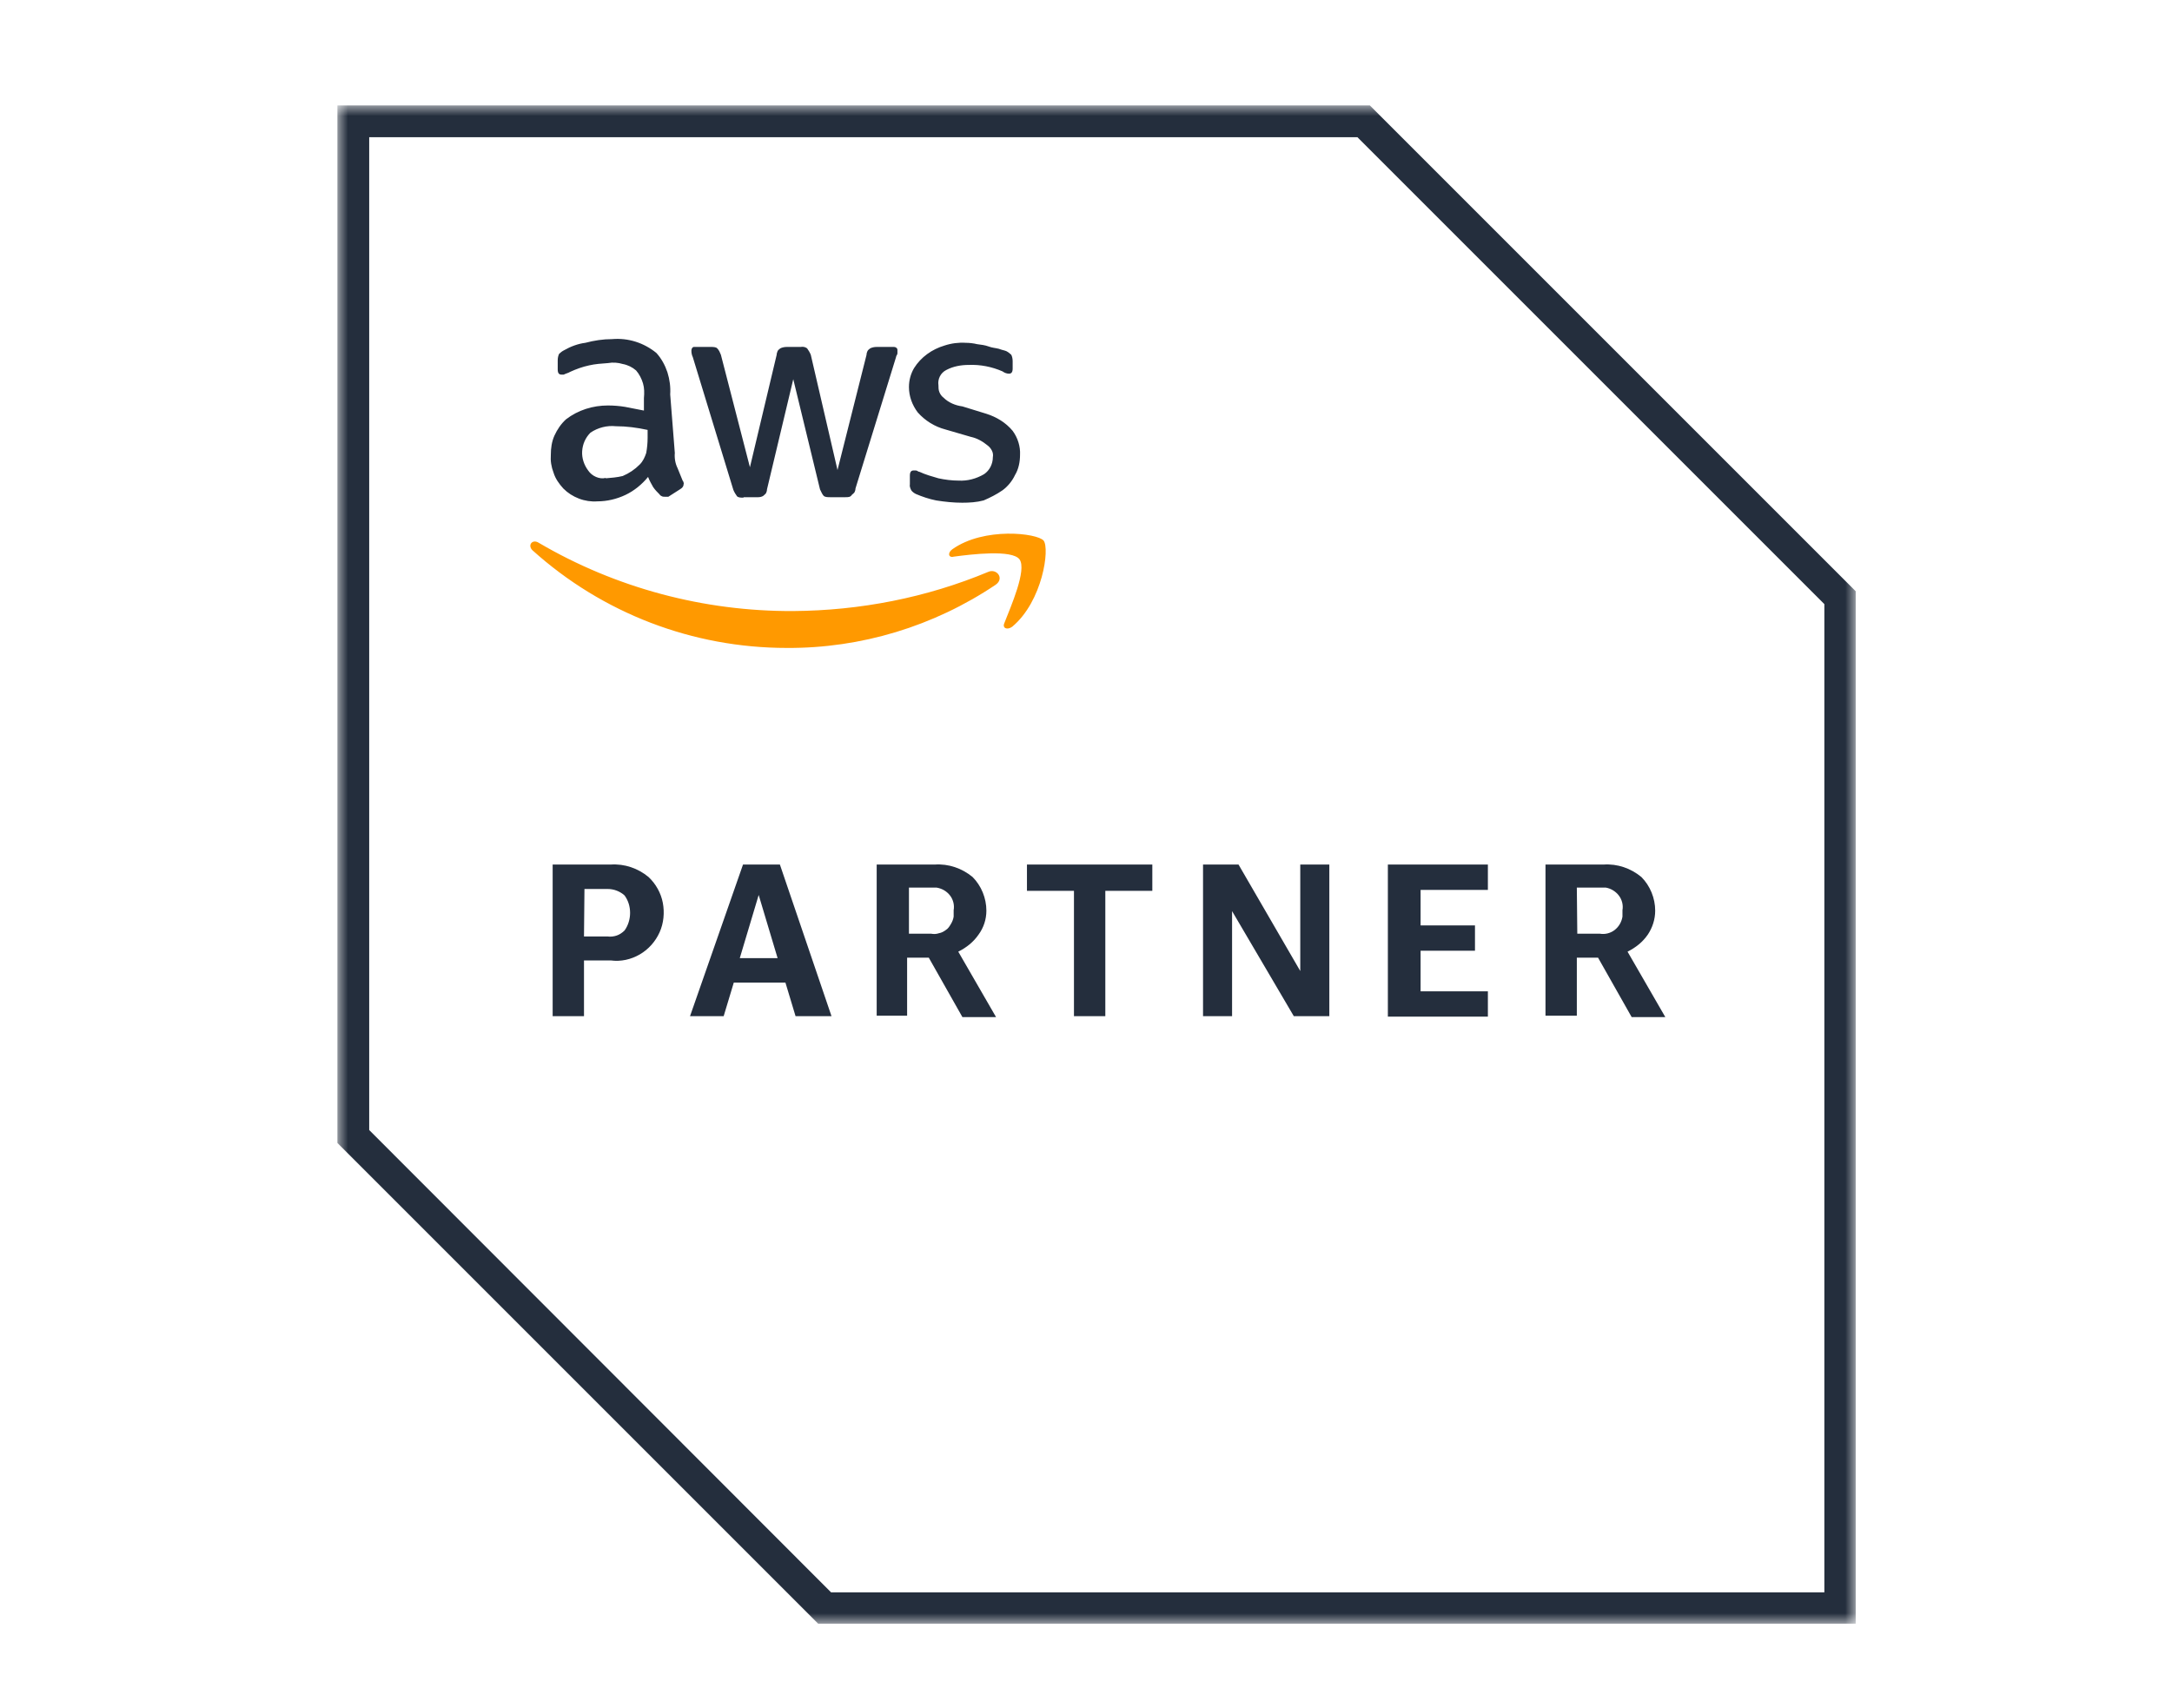
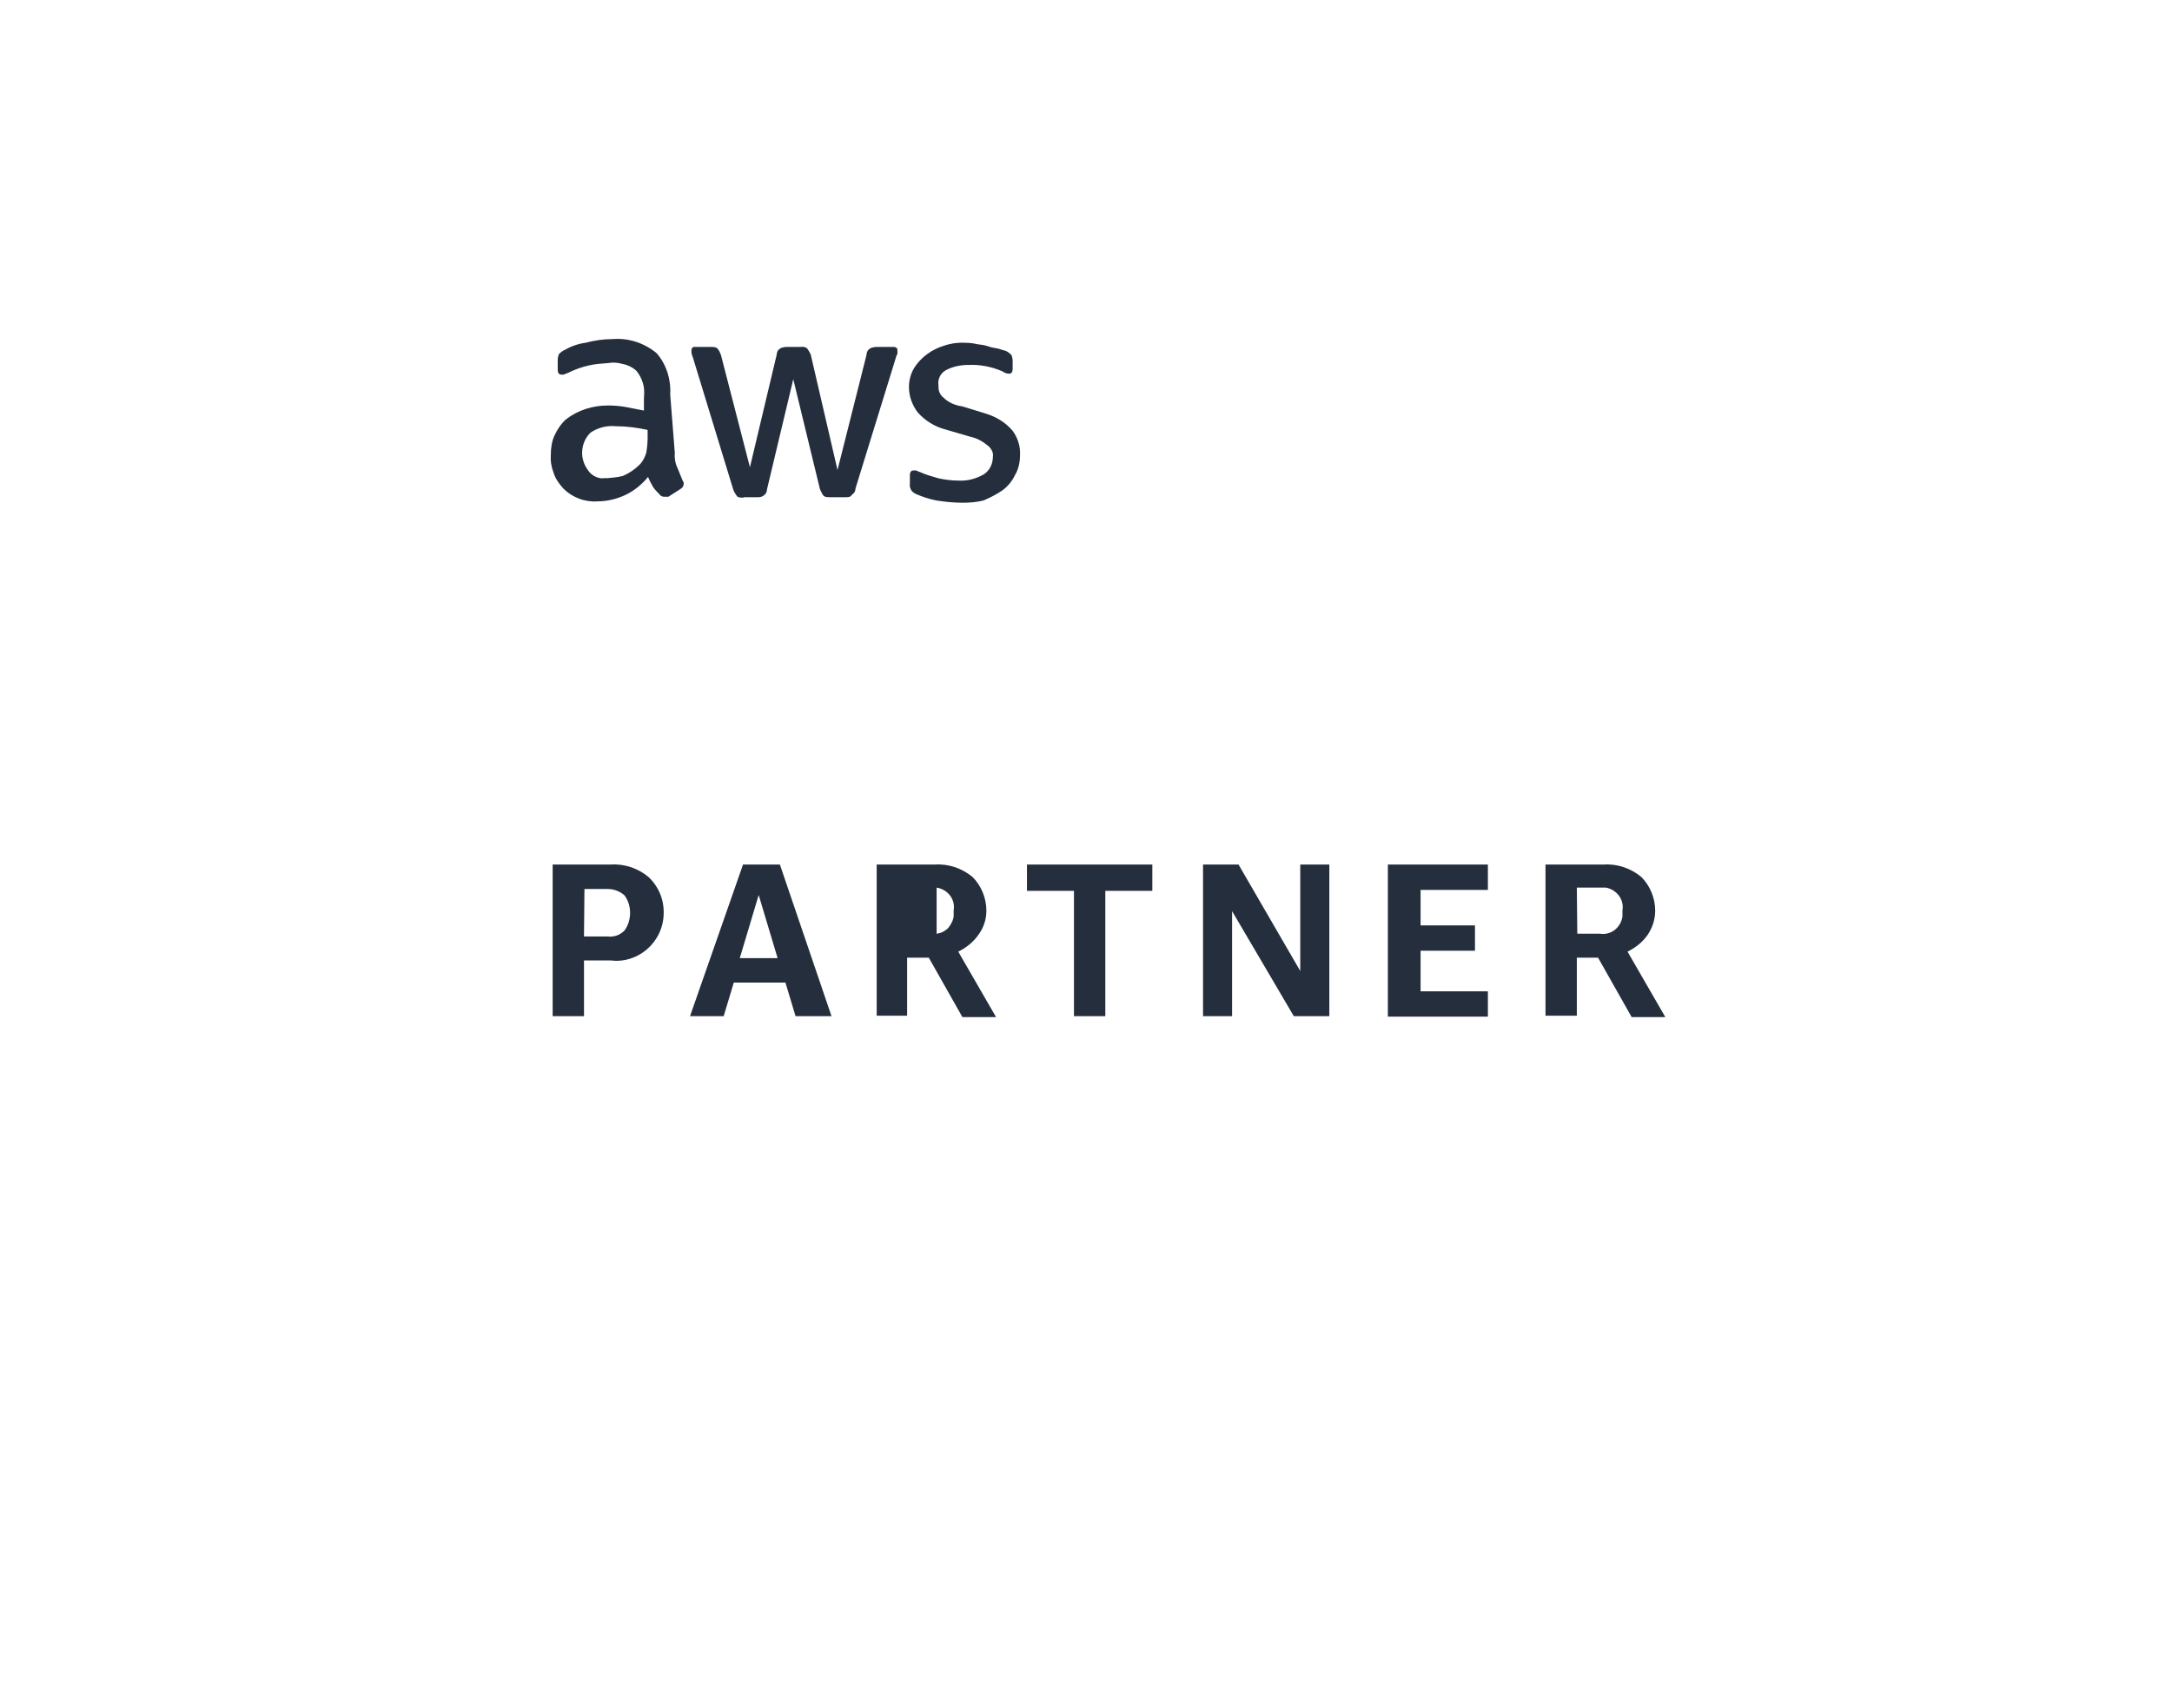
<svg xmlns="http://www.w3.org/2000/svg" width="103" height="81" viewBox="0 0 103 81" fill="none">
  <mask id="mask0_4559_16023" style="mask-type:luminance" maskUnits="userSpaceOnUse" x="16" y="5" width="72" height="72">
    <path d="M88 5H16V77H88V5Z" fill="white" />
  </mask>
  <g mask="url(#mask0_4559_16023)">
-     <path d="M64.372 6.508L86.514 28.65V75.514H39.41L17.508 53.59V6.508H64.372ZM64.962 5H16V54.202L38.798 77H88V28.038L64.962 5Z" fill="#242E3D" />
-     <path d="M27.694 45.547V48.191H26.208V41H28.962C29.618 40.956 30.252 41.175 30.754 41.59C31.104 41.918 31.345 42.355 31.432 42.814C31.519 43.273 31.476 43.776 31.279 44.213C31.082 44.65 30.754 45.022 30.339 45.262C29.924 45.503 29.443 45.612 28.962 45.547H27.694ZM27.694 44.41H28.809C28.962 44.432 29.115 44.41 29.246 44.366C29.377 44.322 29.509 44.235 29.618 44.126C29.793 43.885 29.88 43.579 29.88 43.295C29.88 42.989 29.793 42.705 29.618 42.465C29.399 42.268 29.115 42.158 28.809 42.158H27.716L27.694 44.41ZM37.727 48.191L37.246 46.596H34.798L34.317 48.191H32.722L35.235 41H36.984L39.432 48.191H37.727ZM35.082 45.437H36.875L35.978 42.443L35.082 45.437ZM41.574 48.191V41H44.328C44.984 40.956 45.618 41.175 46.121 41.59C46.536 42.005 46.776 42.596 46.776 43.186C46.776 43.601 46.645 43.995 46.405 44.322C46.164 44.672 45.836 44.934 45.443 45.131L47.235 48.235H45.64L44.044 45.415H43.017V48.169H41.574V48.191ZM43.06 44.279H44.153C44.285 44.301 44.394 44.301 44.525 44.257C44.656 44.235 44.765 44.169 44.853 44.104C44.962 44.038 45.028 43.929 45.093 43.82C45.159 43.71 45.203 43.601 45.224 43.47V43.164C45.268 42.923 45.203 42.661 45.05 42.465C44.897 42.268 44.678 42.137 44.416 42.093H43.104V44.301L43.06 44.279ZM50.929 48.191V42.246H48.7V41H54.645V42.246H52.416V48.191H50.929ZM58.427 43.208V48.191H57.05V41H58.733L61.661 46.049V41H63.039V48.191H61.355L58.427 43.208ZM65.815 48.191V41H70.558V42.202H67.367V43.885H69.946V45.087H67.367V47.011H70.558V48.213H65.815V48.191ZM73.29 48.191V41H76.044C76.7 40.956 77.334 41.175 77.836 41.59C78.252 42.005 78.492 42.596 78.492 43.186C78.492 43.601 78.361 43.995 78.142 44.322C77.902 44.672 77.574 44.934 77.181 45.131L78.973 48.235H77.377L75.782 45.415H74.776V48.169H73.29V48.191ZM74.798 44.279H75.869C76.11 44.322 76.372 44.257 76.569 44.104C76.765 43.951 76.897 43.732 76.94 43.47V43.164C76.984 42.923 76.918 42.661 76.765 42.465C76.612 42.268 76.394 42.137 76.153 42.093H74.776L74.798 44.279Z" fill="#242E3D" />
+     <path d="M27.694 45.547V48.191H26.208V41H28.962C29.618 40.956 30.252 41.175 30.754 41.59C31.104 41.918 31.345 42.355 31.432 42.814C31.519 43.273 31.476 43.776 31.279 44.213C31.082 44.65 30.754 45.022 30.339 45.262C29.924 45.503 29.443 45.612 28.962 45.547H27.694ZM27.694 44.41H28.809C28.962 44.432 29.115 44.41 29.246 44.366C29.377 44.322 29.509 44.235 29.618 44.126C29.793 43.885 29.88 43.579 29.88 43.295C29.88 42.989 29.793 42.705 29.618 42.465C29.399 42.268 29.115 42.158 28.809 42.158H27.716L27.694 44.41ZM37.727 48.191L37.246 46.596H34.798L34.317 48.191H32.722L35.235 41H36.984L39.432 48.191H37.727ZM35.082 45.437H36.875L35.978 42.443L35.082 45.437ZM41.574 48.191V41H44.328C44.984 40.956 45.618 41.175 46.121 41.59C46.536 42.005 46.776 42.596 46.776 43.186C46.776 43.601 46.645 43.995 46.405 44.322C46.164 44.672 45.836 44.934 45.443 45.131L47.235 48.235H45.64L44.044 45.415H43.017V48.169H41.574V48.191ZM43.06 44.279H44.153C44.285 44.301 44.394 44.301 44.525 44.257C44.656 44.235 44.765 44.169 44.853 44.104C44.962 44.038 45.028 43.929 45.093 43.82C45.159 43.71 45.203 43.601 45.224 43.47V43.164C45.268 42.923 45.203 42.661 45.05 42.465C44.897 42.268 44.678 42.137 44.416 42.093V44.301L43.06 44.279ZM50.929 48.191V42.246H48.7V41H54.645V42.246H52.416V48.191H50.929ZM58.427 43.208V48.191H57.05V41H58.733L61.661 46.049V41H63.039V48.191H61.355L58.427 43.208ZM65.815 48.191V41H70.558V42.202H67.367V43.885H69.946V45.087H67.367V47.011H70.558V48.213H65.815V48.191ZM73.29 48.191V41H76.044C76.7 40.956 77.334 41.175 77.836 41.59C78.252 42.005 78.492 42.596 78.492 43.186C78.492 43.601 78.361 43.995 78.142 44.322C77.902 44.672 77.574 44.934 77.181 45.131L78.973 48.235H77.377L75.782 45.415H74.776V48.169H73.29V48.191ZM74.798 44.279H75.869C76.11 44.322 76.372 44.257 76.569 44.104C76.765 43.951 76.897 43.732 76.94 43.47V43.164C76.984 42.923 76.918 42.661 76.765 42.465C76.612 42.268 76.394 42.137 76.153 42.093H74.776L74.798 44.279Z" fill="#242E3D" />
    <path d="M32.001 21.481C31.979 21.721 32.022 21.983 32.132 22.202C32.197 22.377 32.306 22.617 32.372 22.792C32.394 22.814 32.416 22.858 32.416 22.88C32.416 22.902 32.438 22.945 32.416 22.967C32.416 23.076 32.35 23.142 32.241 23.208L31.695 23.557H31.52C31.476 23.557 31.432 23.557 31.389 23.535C31.345 23.514 31.301 23.492 31.279 23.448C31.17 23.339 31.061 23.229 30.973 23.098C30.886 22.945 30.798 22.792 30.733 22.617C30.448 22.967 30.077 23.273 29.662 23.47C29.246 23.667 28.787 23.776 28.328 23.776C28.044 23.798 27.738 23.754 27.454 23.645C27.17 23.535 26.929 23.383 26.711 23.164C26.514 22.945 26.339 22.705 26.252 22.421C26.142 22.137 26.099 21.852 26.121 21.568C26.121 21.262 26.164 20.934 26.296 20.65C26.427 20.366 26.602 20.104 26.842 19.885C27.41 19.448 28.11 19.229 28.831 19.229C29.093 19.229 29.378 19.251 29.64 19.295L30.536 19.47V18.88C30.558 18.639 30.558 18.399 30.492 18.18C30.427 17.962 30.317 17.743 30.164 17.568C29.989 17.415 29.771 17.306 29.53 17.262C29.312 17.197 29.072 17.175 28.831 17.219C28.525 17.24 28.219 17.262 27.935 17.328C27.629 17.393 27.323 17.503 27.039 17.634C26.929 17.699 26.864 17.699 26.733 17.765H26.623C26.514 17.765 26.448 17.699 26.448 17.525V17.087C26.448 16.978 26.47 16.869 26.514 16.781C26.58 16.716 26.667 16.65 26.755 16.607C27.061 16.432 27.41 16.3 27.76 16.257C28.175 16.148 28.591 16.082 29.028 16.082C29.793 16.016 30.536 16.257 31.126 16.738C31.367 17 31.541 17.328 31.651 17.656C31.76 18.005 31.804 18.355 31.782 18.705L32.001 21.481ZM28.722 22.683C28.984 22.661 29.268 22.639 29.53 22.574C29.837 22.443 30.099 22.268 30.339 22.027C30.492 21.874 30.58 21.677 30.645 21.481C30.689 21.24 30.711 21 30.711 20.759V20.388C30.208 20.279 29.705 20.213 29.203 20.213C28.787 20.169 28.35 20.279 28 20.519C27.76 20.759 27.629 21.066 27.607 21.393C27.585 21.721 27.695 22.049 27.891 22.311C27.979 22.443 28.11 22.552 28.263 22.617C28.416 22.683 28.569 22.705 28.744 22.661H28.722V22.683ZM35.257 23.601C35.148 23.601 35.017 23.601 34.951 23.535C34.886 23.448 34.82 23.339 34.776 23.229L32.853 16.934C32.809 16.847 32.787 16.738 32.787 16.628C32.787 16.519 32.853 16.453 32.897 16.453H33.705C33.815 16.453 33.946 16.453 34.011 16.519C34.099 16.607 34.142 16.716 34.186 16.825L35.563 22.158L36.831 16.825C36.831 16.759 36.853 16.716 36.875 16.65C36.897 16.607 36.94 16.563 37.006 16.519C37.093 16.475 37.203 16.453 37.312 16.453H37.968C38.077 16.432 38.186 16.453 38.274 16.519C38.339 16.607 38.405 16.716 38.449 16.825L39.716 22.29L41.093 16.825C41.093 16.759 41.115 16.694 41.137 16.65C41.159 16.607 41.203 16.563 41.268 16.519C41.356 16.475 41.465 16.453 41.574 16.453H42.383C42.492 16.453 42.558 16.519 42.558 16.585V16.759C42.558 16.825 42.492 16.869 42.492 16.934L40.569 23.164C40.569 23.229 40.547 23.295 40.525 23.339C40.503 23.383 40.438 23.426 40.394 23.47C40.328 23.579 40.219 23.579 40.088 23.579H39.367C39.257 23.579 39.126 23.579 39.06 23.514C38.995 23.448 38.951 23.339 38.886 23.208L37.618 17.983L36.372 23.208C36.372 23.273 36.35 23.339 36.328 23.383C36.306 23.426 36.241 23.47 36.197 23.514C36.132 23.557 36.044 23.579 35.957 23.579H35.257V23.601ZM45.64 23.841C45.224 23.841 44.809 23.798 44.394 23.732C44.066 23.667 43.738 23.557 43.432 23.426C43.345 23.383 43.257 23.317 43.214 23.251C43.17 23.164 43.126 23.055 43.148 22.967V22.552C43.148 22.377 43.214 22.311 43.323 22.311H43.432C43.498 22.311 43.541 22.377 43.607 22.377C43.891 22.508 44.197 22.596 44.503 22.683C44.809 22.749 45.137 22.792 45.465 22.792C45.88 22.814 46.296 22.705 46.667 22.486C46.798 22.399 46.908 22.268 46.973 22.137C47.039 22.005 47.083 21.852 47.083 21.677C47.104 21.568 47.083 21.459 47.039 21.372C46.995 21.284 46.929 21.197 46.842 21.131C46.602 20.934 46.339 20.781 46.033 20.716L44.831 20.366C44.328 20.235 43.869 19.951 43.52 19.557C43.257 19.208 43.104 18.792 43.104 18.355C43.104 18.027 43.192 17.721 43.345 17.459C43.673 16.934 44.197 16.563 44.787 16.388C45.115 16.279 45.465 16.235 45.793 16.257C45.968 16.257 46.164 16.279 46.339 16.322C46.514 16.344 46.711 16.366 46.886 16.432C47.06 16.497 47.192 16.497 47.367 16.541C47.541 16.607 47.607 16.607 47.716 16.65C47.804 16.694 47.891 16.759 47.957 16.825C48.001 16.913 48.022 17.022 48.022 17.131V17.481C48.022 17.656 47.957 17.721 47.847 17.721C47.738 17.721 47.629 17.677 47.541 17.612C47.039 17.393 46.492 17.284 45.946 17.306C45.574 17.306 45.203 17.372 44.875 17.546C44.744 17.612 44.634 17.721 44.569 17.852C44.503 17.983 44.481 18.137 44.503 18.268C44.503 18.377 44.503 18.486 44.547 18.596C44.591 18.705 44.656 18.792 44.744 18.858C44.984 19.098 45.312 19.229 45.64 19.273L46.776 19.623C47.257 19.776 47.694 20.038 48.022 20.432C48.263 20.759 48.394 21.175 48.372 21.568C48.372 21.896 48.306 22.246 48.132 22.53C48.001 22.814 47.782 23.076 47.541 23.251C47.257 23.448 46.951 23.601 46.645 23.732C46.317 23.82 45.968 23.841 45.618 23.841H45.64Z" fill="#242E3D" />
-     <path d="M47.214 27.732C44.285 29.7 40.831 30.749 37.312 30.727C32.853 30.727 28.569 29.087 25.247 26.093C25.006 25.853 25.247 25.547 25.552 25.743C29.203 27.885 33.378 29 37.618 28.978C40.787 28.956 43.935 28.344 46.864 27.12C47.257 26.945 47.651 27.426 47.214 27.732ZM47.629 29.547C47.52 29.787 47.76 29.896 48.001 29.721C49.443 28.519 49.793 26.006 49.487 25.634C49.181 25.284 46.667 24.978 45.159 26.049C44.919 26.224 44.984 26.465 45.225 26.399C46.033 26.29 48.001 26.049 48.35 26.53C48.7 27.033 47.935 28.76 47.629 29.547Z" fill="#FF9900" />
  </g>
</svg>